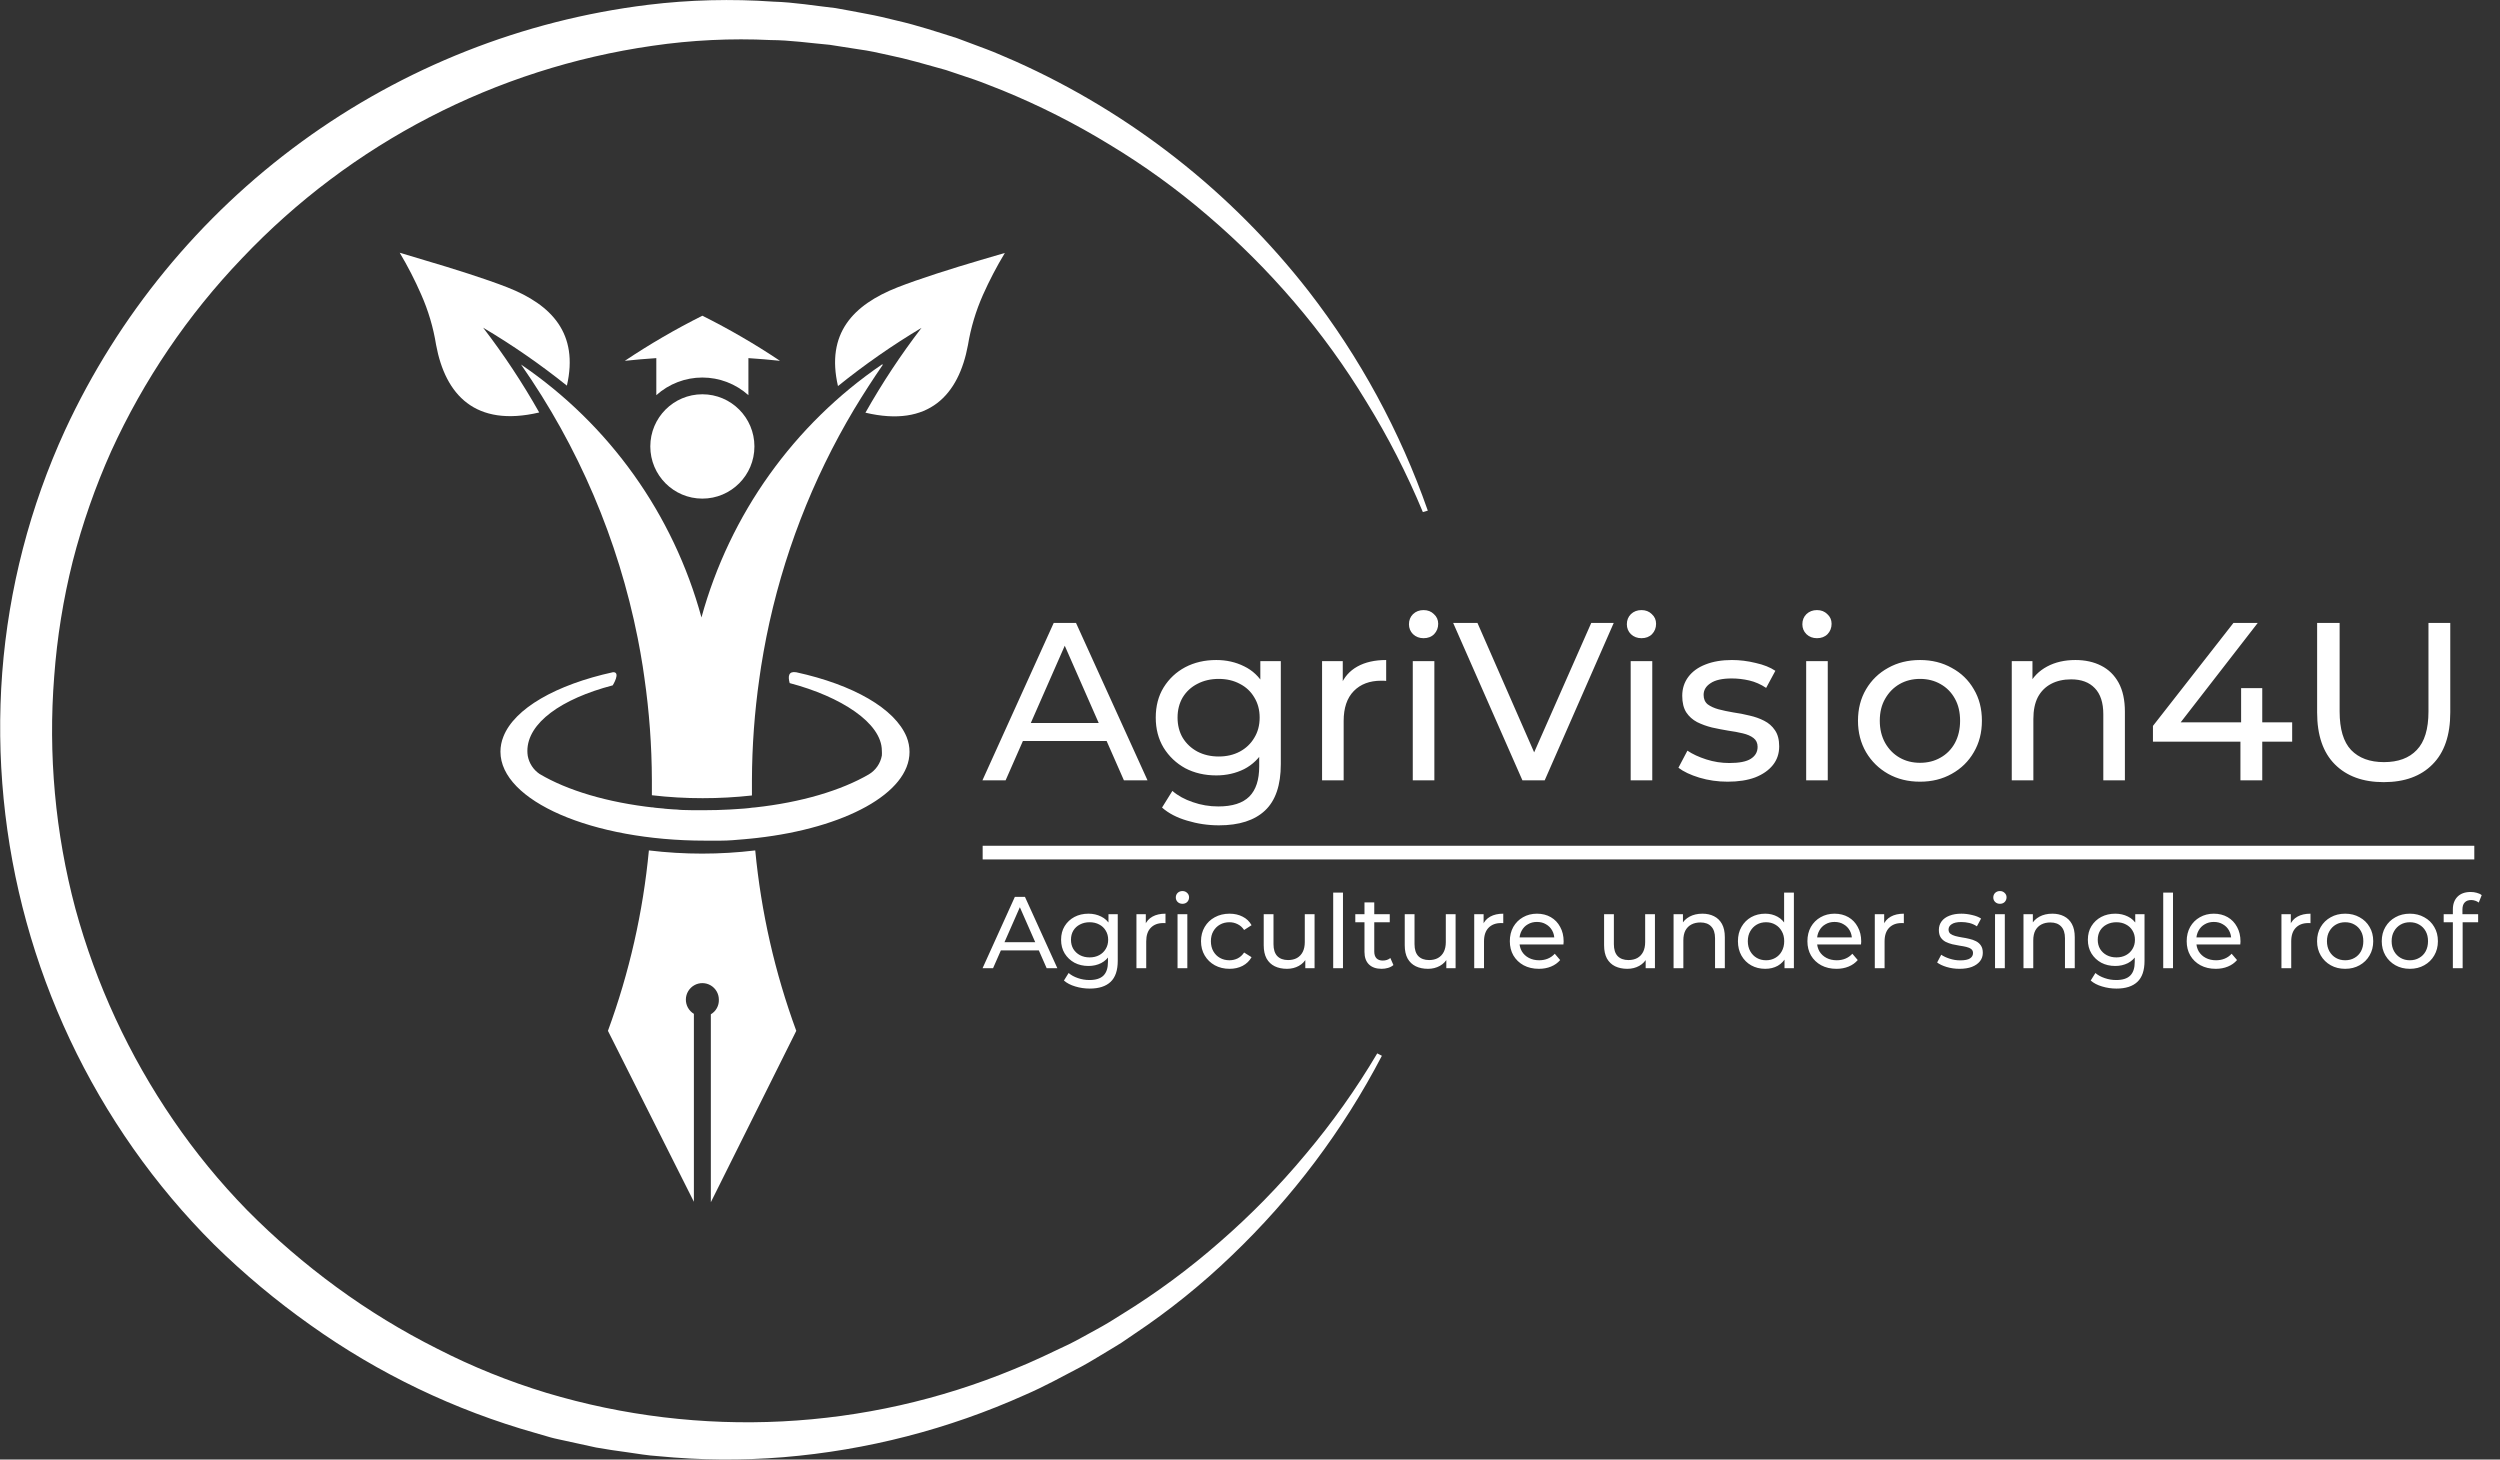
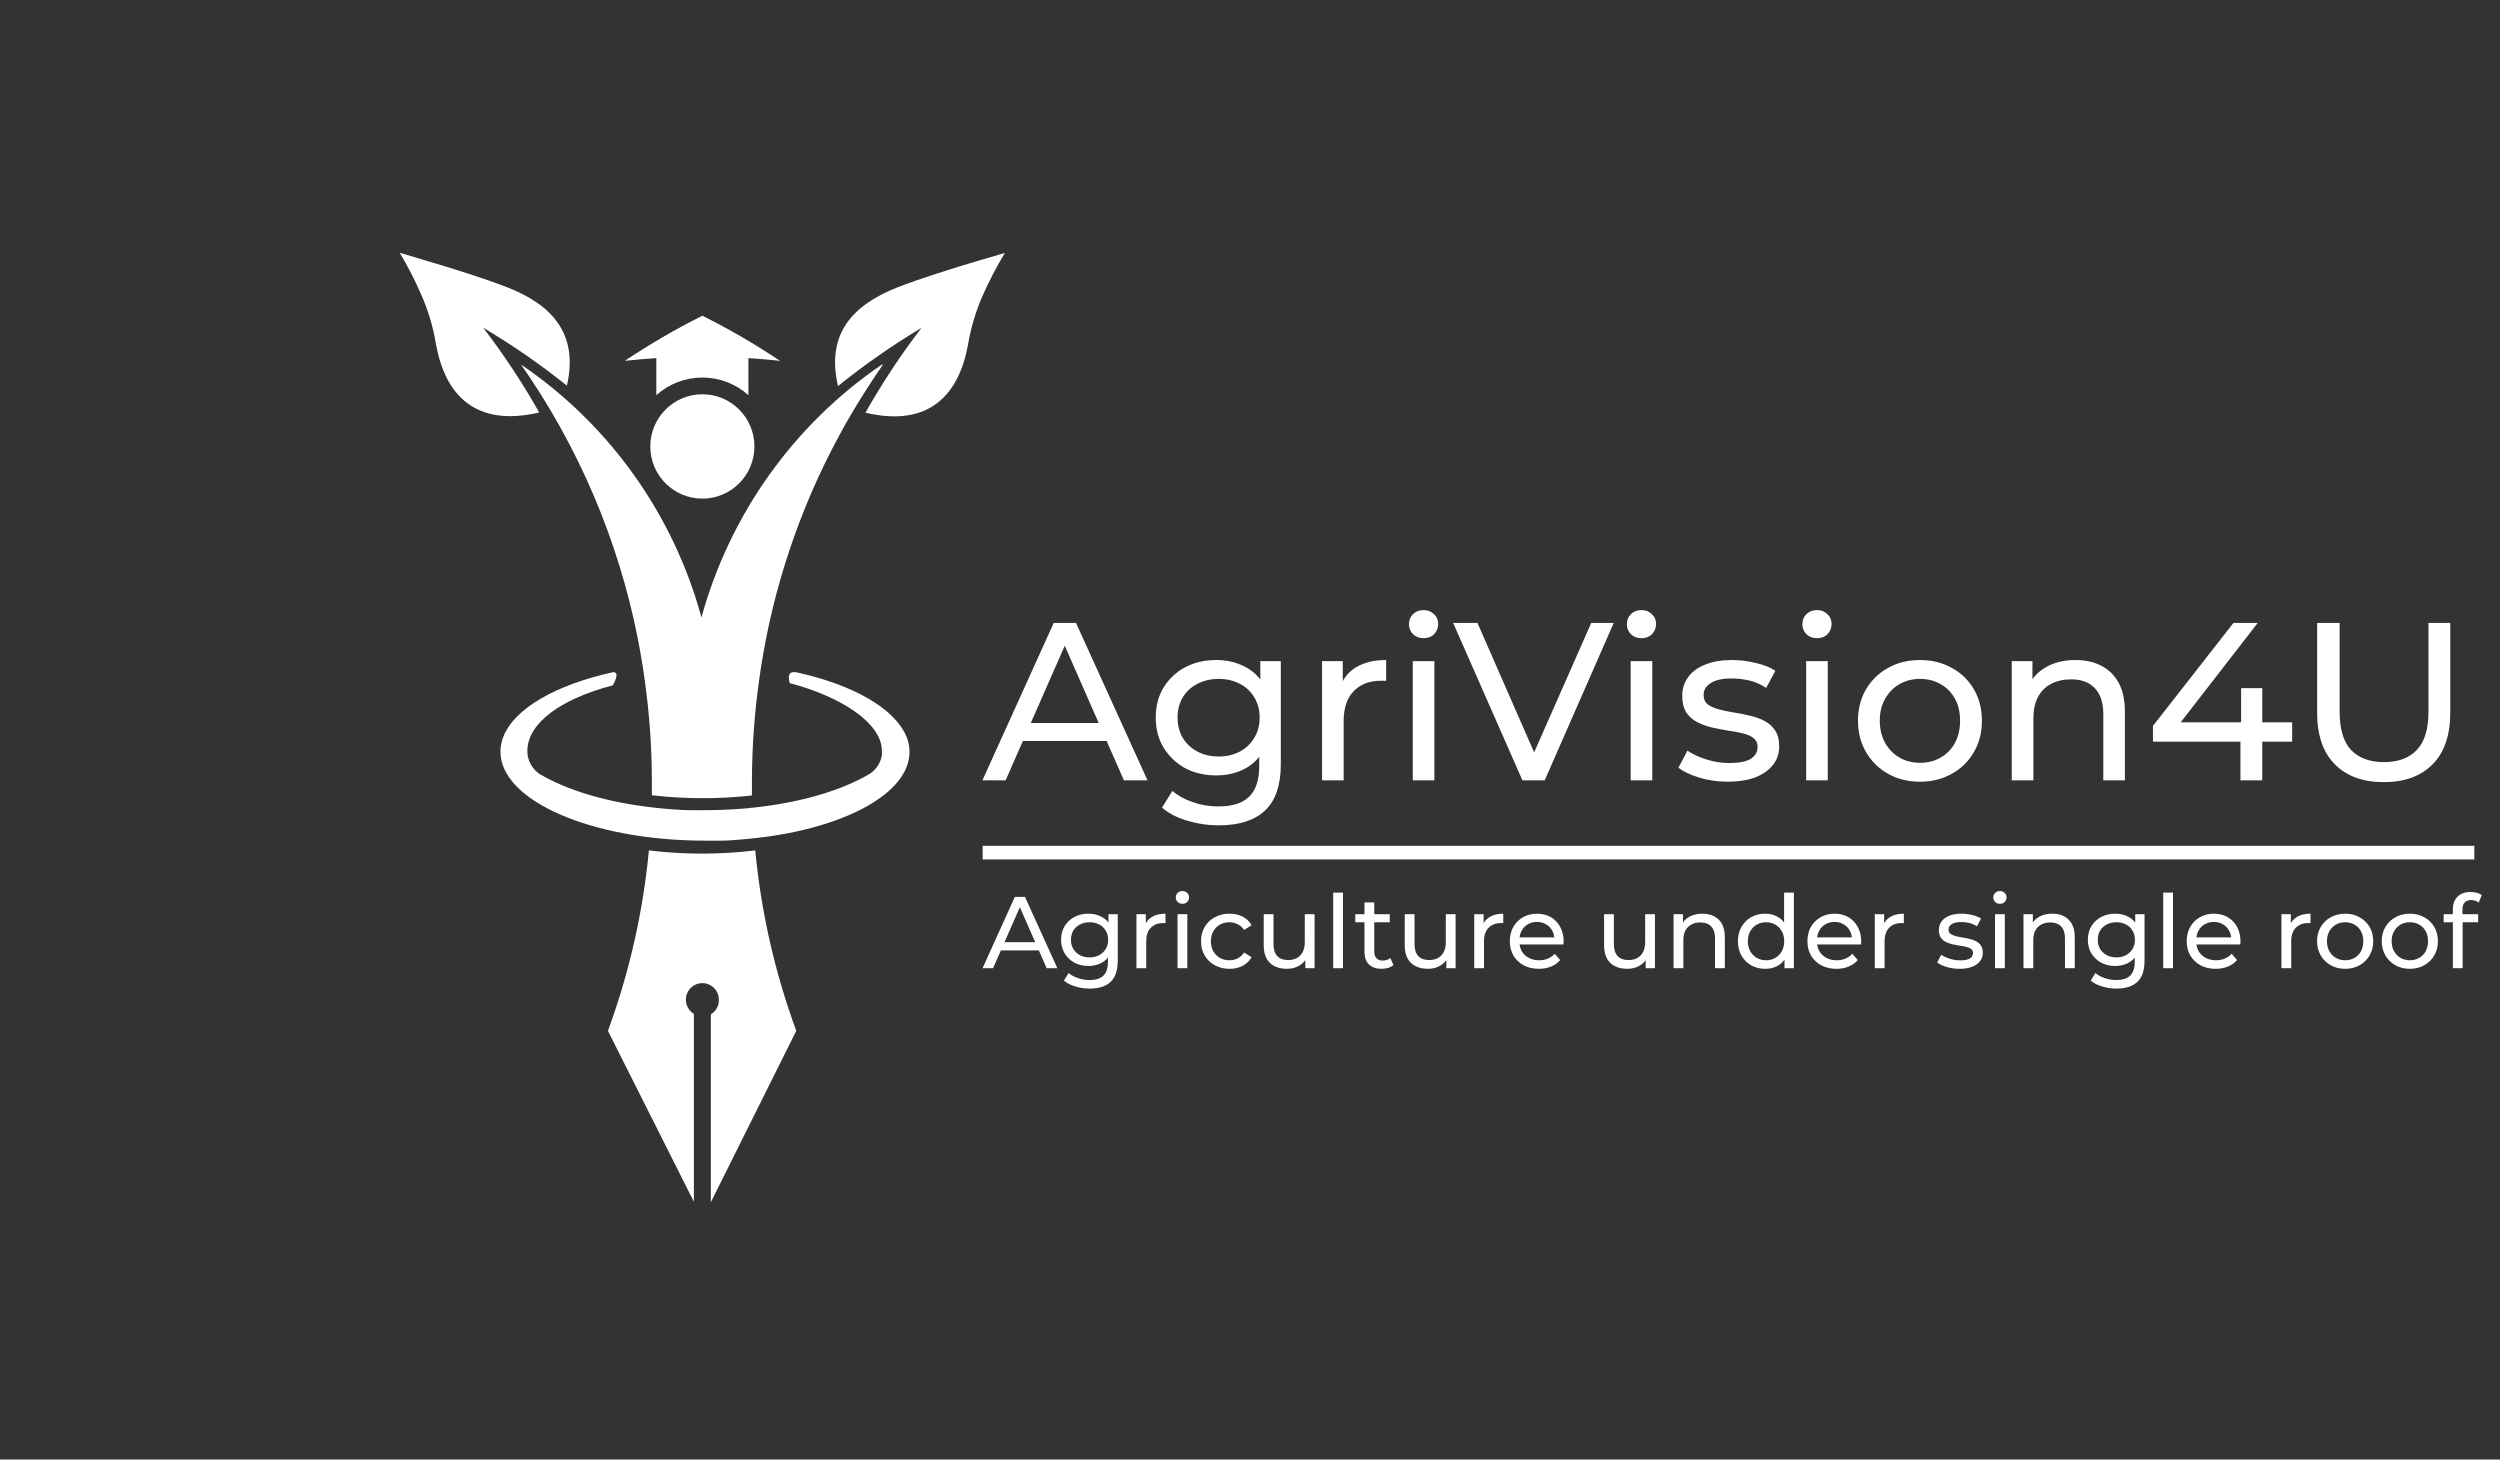
<svg xmlns="http://www.w3.org/2000/svg" width="173" height="101" viewBox="0 0 173 101" fill="none">
  <rect x="0" y="0" width="173" height="101" fill="#333333" stroke="none" />
  <g clip-path="url(#clip0_1225_17)">
    <path d="M67.984 54L72.918 43.105H74.459L79.409 54H77.775L73.37 43.976H73.992L69.588 54H67.984ZM70.086 51.276L70.506 50.031H76.638L77.09 51.276H70.086ZM84.351 57.113C83.594 57.113 82.857 57.004 82.141 56.786C81.436 56.579 80.86 56.278 80.413 55.883L81.129 54.731C81.513 55.064 81.986 55.323 82.546 55.51C83.106 55.707 83.692 55.806 84.305 55.806C85.28 55.806 85.996 55.577 86.453 55.121C86.909 54.664 87.137 53.969 87.137 53.035V51.292L87.293 49.657L87.215 48.008V45.751H88.632V52.879C88.632 54.332 88.268 55.401 87.542 56.086C86.816 56.77 85.752 57.113 84.351 57.113ZM84.165 53.658C83.366 53.658 82.65 53.492 82.017 53.16C81.394 52.817 80.896 52.345 80.522 51.743C80.159 51.141 79.978 50.446 79.978 49.657C79.978 48.858 80.159 48.163 80.522 47.572C80.896 46.97 81.394 46.503 82.017 46.171C82.65 45.839 83.366 45.673 84.165 45.673C84.87 45.673 85.513 45.818 86.095 46.109C86.676 46.389 87.137 46.825 87.48 47.416C87.833 48.008 88.009 48.755 88.009 49.657C88.009 50.55 87.833 51.292 87.48 51.883C87.137 52.475 86.676 52.921 86.095 53.222C85.513 53.512 84.87 53.658 84.165 53.658ZM84.336 52.35C84.886 52.35 85.373 52.236 85.799 52.008C86.224 51.779 86.556 51.463 86.795 51.058C87.044 50.654 87.168 50.187 87.168 49.657C87.168 49.128 87.044 48.661 86.795 48.257C86.556 47.852 86.224 47.541 85.799 47.323C85.373 47.094 84.886 46.98 84.336 46.98C83.786 46.98 83.293 47.094 82.857 47.323C82.432 47.541 82.094 47.852 81.845 48.257C81.607 48.661 81.487 49.128 81.487 49.657C81.487 50.187 81.607 50.654 81.845 51.058C82.094 51.463 82.432 51.779 82.857 52.008C83.293 52.236 83.786 52.35 84.336 52.35ZM91.487 54V45.751H92.919V47.992L92.778 47.432C93.007 46.861 93.391 46.425 93.93 46.124C94.47 45.823 95.134 45.673 95.923 45.673V47.12C95.86 47.11 95.798 47.105 95.736 47.105C95.684 47.105 95.632 47.105 95.58 47.105C94.781 47.105 94.148 47.343 93.681 47.821C93.214 48.298 92.981 48.988 92.981 49.891V54H91.487ZM97.764 54V45.751H99.258V54H97.764ZM98.511 44.163C98.221 44.163 97.977 44.07 97.78 43.883C97.593 43.696 97.5 43.468 97.5 43.198C97.5 42.918 97.593 42.684 97.78 42.498C97.977 42.311 98.221 42.218 98.511 42.218C98.802 42.218 99.04 42.311 99.227 42.498C99.424 42.674 99.523 42.897 99.523 43.167C99.523 43.447 99.43 43.686 99.243 43.883C99.056 44.07 98.812 44.163 98.511 44.163ZM105.352 54L100.558 43.105H102.239L106.644 53.16H105.679L110.115 43.105H111.671L106.893 54H105.352ZM112.843 54V45.751H114.337V54H112.843ZM113.59 44.163C113.299 44.163 113.055 44.07 112.858 43.883C112.671 43.696 112.578 43.468 112.578 43.198C112.578 42.918 112.671 42.684 112.858 42.498C113.055 42.311 113.299 42.218 113.59 42.218C113.88 42.218 114.119 42.311 114.306 42.498C114.503 42.674 114.601 42.897 114.601 43.167C114.601 43.447 114.508 43.686 114.321 43.883C114.134 44.07 113.891 44.163 113.59 44.163ZM119.556 54.093C118.871 54.093 118.217 54 117.594 53.813C116.982 53.626 116.5 53.398 116.147 53.128L116.769 51.946C117.122 52.184 117.558 52.386 118.077 52.553C118.596 52.718 119.125 52.801 119.664 52.801C120.36 52.801 120.858 52.703 121.159 52.506C121.47 52.309 121.626 52.034 121.626 51.681C121.626 51.421 121.532 51.219 121.345 51.074C121.159 50.929 120.91 50.82 120.598 50.747C120.297 50.674 119.96 50.612 119.587 50.56C119.213 50.498 118.84 50.425 118.466 50.342C118.092 50.249 117.75 50.124 117.439 49.969C117.127 49.803 116.878 49.58 116.692 49.3C116.505 49.009 116.411 48.625 116.411 48.148C116.411 47.65 116.552 47.214 116.832 46.84C117.112 46.467 117.506 46.181 118.015 45.984C118.533 45.777 119.146 45.673 119.851 45.673C120.391 45.673 120.936 45.74 121.486 45.875C122.046 46 122.502 46.181 122.855 46.42L122.217 47.603C121.844 47.354 121.454 47.183 121.05 47.089C120.645 46.996 120.24 46.949 119.836 46.949C119.182 46.949 118.694 47.058 118.373 47.276C118.051 47.484 117.89 47.753 117.89 48.085C117.89 48.366 117.983 48.584 118.17 48.739C118.367 48.884 118.616 48.998 118.917 49.082C119.229 49.165 119.571 49.237 119.945 49.3C120.318 49.351 120.692 49.424 121.065 49.517C121.439 49.6 121.776 49.72 122.077 49.875C122.388 50.031 122.637 50.249 122.824 50.529C123.021 50.809 123.12 51.183 123.12 51.65C123.12 52.148 122.975 52.578 122.684 52.942C122.393 53.305 121.984 53.59 121.454 53.798C120.925 53.995 120.292 54.093 119.556 54.093ZM124.987 54V45.751H126.481V54H124.987ZM125.734 44.163C125.444 44.163 125.2 44.07 125.003 43.883C124.816 43.696 124.723 43.468 124.723 43.198C124.723 42.918 124.816 42.684 125.003 42.498C125.2 42.311 125.444 42.218 125.734 42.218C126.025 42.218 126.264 42.311 126.45 42.498C126.647 42.674 126.746 42.897 126.746 43.167C126.746 43.447 126.653 43.686 126.466 43.883C126.279 44.07 126.035 44.163 125.734 44.163ZM132.868 54.093C132.037 54.093 131.301 53.912 130.657 53.549C130.014 53.185 129.506 52.687 129.132 52.054C128.758 51.411 128.572 50.685 128.572 49.875C128.572 49.056 128.758 48.329 129.132 47.696C129.506 47.063 130.014 46.571 130.657 46.218C131.301 45.855 132.037 45.673 132.868 45.673C133.687 45.673 134.419 45.855 135.062 46.218C135.716 46.571 136.224 47.063 136.588 47.696C136.961 48.319 137.148 49.045 137.148 49.875C137.148 50.695 136.961 51.421 136.588 52.054C136.224 52.687 135.716 53.185 135.062 53.549C134.419 53.912 133.687 54.093 132.868 54.093ZM132.868 52.786C133.397 52.786 133.869 52.667 134.284 52.428C134.709 52.189 135.041 51.852 135.28 51.416C135.519 50.97 135.638 50.456 135.638 49.875C135.638 49.284 135.519 48.775 135.28 48.35C135.041 47.914 134.709 47.577 134.284 47.338C133.869 47.1 133.397 46.98 132.868 46.98C132.338 46.98 131.866 47.1 131.451 47.338C131.036 47.577 130.704 47.914 130.455 48.35C130.206 48.775 130.081 49.284 130.081 49.875C130.081 50.456 130.206 50.97 130.455 51.416C130.704 51.852 131.036 52.189 131.451 52.428C131.866 52.667 132.338 52.786 132.868 52.786ZM143.619 45.673C144.294 45.673 144.885 45.803 145.394 46.062C145.912 46.321 146.317 46.716 146.608 47.245C146.898 47.774 147.043 48.443 147.043 49.253V54H145.549V49.424C145.549 48.625 145.352 48.023 144.958 47.618C144.574 47.214 144.029 47.011 143.323 47.011C142.794 47.011 142.332 47.115 141.938 47.323C141.544 47.53 141.238 47.836 141.02 48.241C140.812 48.646 140.709 49.149 140.709 49.751V54H139.214V45.751H140.646V47.977L140.413 47.385C140.683 46.845 141.098 46.425 141.658 46.124C142.218 45.823 142.872 45.673 143.619 45.673ZM148.984 51.323V50.233L154.556 43.105H156.237L150.711 50.233L149.918 49.984H158.618V51.323H148.984ZM155.038 54V51.323L155.085 49.984V47.618H156.548V54H155.038ZM164.952 54.124C163.52 54.124 162.394 53.715 161.575 52.895C160.755 52.075 160.345 50.877 160.345 49.3V43.105H161.902V49.237C161.902 50.451 162.166 51.338 162.695 51.899C163.235 52.459 163.992 52.739 164.968 52.739C165.954 52.739 166.711 52.459 167.24 51.899C167.78 51.338 168.05 50.451 168.05 49.237V43.105H169.559V49.3C169.559 50.877 169.15 52.075 168.33 52.895C167.52 53.715 166.395 54.124 164.952 54.124Z" fill="white" />
    <path d="M48.603 34.504C50.593 34.504 52.206 32.888 52.206 30.894C52.206 28.9 50.593 27.284 48.603 27.284C46.614 27.284 45.001 28.9 45.001 30.894C45.001 32.888 46.614 34.504 48.603 34.504Z" fill="white" />
    <path d="M55.102 46.521C54.583 46.437 54.51 46.76 54.645 47.27C58.195 48.206 61.024 50.032 61.024 51.951C61.032 52.062 61.032 52.173 61.024 52.284V52.284C60.976 52.553 60.871 52.808 60.716 53.032C60.561 53.257 60.36 53.445 60.126 53.585C58.211 54.698 55.455 55.525 52.252 55.874C52.112 55.874 51.972 55.905 51.832 55.92L51.505 55.952L50.903 55.993L50.482 56.019C49.922 56.05 49.351 56.066 48.769 56.066C48.484 56.066 48.204 56.066 47.923 56.066C47.02 56.066 46.133 55.983 45.276 55.889C42.043 55.535 39.255 54.698 37.34 53.559C37.127 53.415 36.945 53.23 36.804 53.015C36.663 52.8 36.567 52.558 36.52 52.305V52.305C36.504 52.193 36.495 52.08 36.494 51.967C36.494 50.027 38.845 48.357 42.401 47.426C42.401 47.426 42.977 46.5 42.427 46.515C38.482 47.379 35.596 49.023 34.833 50.979C34.7 51.309 34.631 51.662 34.631 52.019C34.631 55.416 40.968 58.173 48.785 58.173H49.517H49.875C50.425 58.173 50.975 58.121 51.51 58.074L51.951 58.032L52.387 57.986C58.46 57.294 62.939 54.89 62.939 52.035C62.939 51.678 62.87 51.325 62.737 50.994C61.927 49.028 59.041 47.384 55.102 46.521Z" fill="white" />
-     <path d="M45.115 55.894C45.987 55.993 46.87 56.061 47.763 56.082C46.854 56.082 45.972 55.998 45.115 55.905V55.894Z" fill="white" />
    <path d="M49.745 69.18C49.746 68.98 49.694 68.783 49.595 68.609C49.496 68.435 49.353 68.29 49.181 68.189C49.008 68.087 48.812 68.033 48.613 68.032C48.413 68.03 48.216 68.081 48.042 68.18C47.868 68.278 47.723 68.421 47.621 68.593C47.519 68.765 47.464 68.961 47.462 69.162C47.459 69.362 47.509 69.559 47.606 69.734C47.704 69.909 47.845 70.055 48.017 70.158V83.163L42.069 71.334C43.546 67.312 44.499 63.116 44.903 58.849C47.347 59.144 49.818 59.144 52.263 58.849C52.669 63.116 53.624 67.312 55.102 71.334L49.19 83.194V70.189C49.365 70.087 49.509 69.939 49.606 69.761C49.704 69.584 49.752 69.383 49.745 69.18Z" fill="white" />
    <path d="M61.097 25.234C60.405 26.24 59.74 27.27 59.104 28.324C56.197 33.194 54.143 38.527 53.031 44.091V44.091C52.896 44.767 52.777 45.444 52.668 46.125C52.631 46.391 52.59 46.645 52.553 46.911C52.215 49.261 52.041 51.632 52.034 54.006C52.034 54.349 52.034 54.693 52.034 55.047C50.902 55.172 49.764 55.235 48.624 55.234C47.45 55.235 46.277 55.167 45.11 55.031C45.11 54.693 45.11 54.355 45.11 53.99C45.103 51.616 44.93 49.245 44.591 46.895C44.56 46.635 44.519 46.375 44.477 46.11C44.373 45.454 44.259 44.804 44.129 44.154C42.778 37.35 40.028 30.903 36.053 25.224C42.166 29.378 46.596 35.587 48.541 42.728C50.502 35.592 54.93 29.386 61.035 25.219L61.097 25.234Z" fill="white" />
    <path d="M57.988 26.717C57.147 23.076 59.026 21.099 62.114 19.882C63.588 19.304 65.867 18.581 67.865 17.993L69.537 17.504C68.972 18.44 68.466 19.409 68.021 20.407C67.529 21.515 67.18 22.681 66.983 23.877C66.344 27.326 64.284 29.599 59.888 28.558C61.043 26.512 62.34 24.549 63.77 22.686V22.686C61.751 23.893 59.819 25.24 57.988 26.717V26.717Z" fill="white" />
    <path d="M39.229 26.686C40.055 23.086 38.191 21.094 35.103 19.882C33.639 19.309 31.392 18.597 29.393 18.009L27.66 17.489C28.213 18.416 28.707 19.376 29.139 20.365C29.635 21.48 29.984 22.656 30.177 23.861C30.816 27.32 32.887 29.583 37.314 28.543C36.16 26.498 34.862 24.537 33.432 22.675C35.455 23.875 37.392 25.215 39.229 26.686V26.686Z" fill="white" />
    <path d="M53.976 24.969C53.254 24.891 52.528 24.829 51.79 24.782V27.346C50.914 26.56 49.78 26.125 48.603 26.125C47.427 26.125 46.292 26.56 45.417 27.346V24.782C44.686 24.83 43.96 24.893 43.237 24.969C44.959 23.818 46.752 22.775 48.603 21.848C50.458 22.774 52.252 23.817 53.976 24.969V24.969Z" fill="white" />
    <path d="M68 59H171.222" stroke="white" stroke-width="0.946" />
    <path d="M67.993 67L70.228 62.063H70.927L73.169 67H72.429L70.433 62.458H70.715L68.719 67H67.993ZM68.945 65.766L69.135 65.202H71.914L72.118 65.766H68.945ZM75.409 68.41C75.066 68.41 74.732 68.361 74.407 68.262C74.088 68.168 73.827 68.032 73.624 67.853L73.949 67.332C74.123 67.482 74.337 67.599 74.591 67.684C74.844 67.773 75.11 67.818 75.388 67.818C75.829 67.818 76.154 67.715 76.361 67.508C76.568 67.301 76.671 66.986 76.671 66.563V65.773L76.742 65.032L76.706 64.285V63.262H77.348V66.492C77.348 67.15 77.183 67.635 76.854 67.945C76.525 68.255 76.043 68.41 75.409 68.41ZM75.324 66.845C74.962 66.845 74.638 66.77 74.351 66.619C74.069 66.464 73.843 66.25 73.674 65.977C73.509 65.705 73.427 65.39 73.427 65.032C73.427 64.67 73.509 64.355 73.674 64.087C73.843 63.815 74.069 63.603 74.351 63.453C74.638 63.302 74.962 63.227 75.324 63.227C75.644 63.227 75.935 63.293 76.198 63.425C76.462 63.551 76.671 63.749 76.826 64.017C76.986 64.285 77.066 64.623 77.066 65.032C77.066 65.437 76.986 65.773 76.826 66.041C76.671 66.309 76.462 66.511 76.198 66.647C75.935 66.779 75.644 66.845 75.324 66.845ZM75.402 66.252C75.651 66.252 75.872 66.201 76.065 66.097C76.257 65.994 76.408 65.85 76.516 65.667C76.629 65.484 76.685 65.272 76.685 65.032C76.685 64.793 76.629 64.581 76.516 64.398C76.408 64.214 76.257 64.073 76.065 63.975C75.872 63.871 75.651 63.819 75.402 63.819C75.153 63.819 74.929 63.871 74.732 63.975C74.539 64.073 74.386 64.214 74.273 64.398C74.165 64.581 74.111 64.793 74.111 65.032C74.111 65.272 74.165 65.484 74.273 65.667C74.386 65.85 74.539 65.994 74.732 66.097C74.929 66.201 75.153 66.252 75.402 66.252ZM78.642 67V63.262H79.29V64.278L79.227 64.024C79.33 63.765 79.504 63.568 79.749 63.431C79.993 63.295 80.294 63.227 80.652 63.227V63.883C80.623 63.878 80.595 63.876 80.567 63.876C80.543 63.876 80.52 63.876 80.496 63.876C80.134 63.876 79.848 63.984 79.636 64.2C79.424 64.416 79.319 64.729 79.319 65.138V67H78.642ZM81.486 67V63.262H82.163V67H81.486ZM81.825 62.543C81.693 62.543 81.582 62.501 81.493 62.416C81.408 62.331 81.366 62.228 81.366 62.106C81.366 61.979 81.408 61.873 81.493 61.788C81.582 61.704 81.693 61.661 81.825 61.661C81.956 61.661 82.064 61.704 82.149 61.788C82.238 61.868 82.283 61.969 82.283 62.092C82.283 62.219 82.241 62.327 82.156 62.416C82.071 62.501 81.961 62.543 81.825 62.543ZM85.085 67.042C84.704 67.042 84.363 66.96 84.062 66.796C83.766 66.631 83.533 66.405 83.364 66.118C83.195 65.832 83.11 65.503 83.11 65.131C83.11 64.76 83.195 64.431 83.364 64.144C83.533 63.857 83.766 63.634 84.062 63.474C84.363 63.309 84.704 63.227 85.085 63.227C85.423 63.227 85.724 63.295 85.987 63.431C86.255 63.563 86.462 63.761 86.608 64.024L86.093 64.355C85.971 64.172 85.82 64.038 85.642 63.953C85.468 63.864 85.28 63.819 85.078 63.819C84.833 63.819 84.615 63.873 84.422 63.982C84.229 64.09 84.076 64.243 83.963 64.44C83.851 64.633 83.794 64.863 83.794 65.131C83.794 65.399 83.851 65.632 83.963 65.829C84.076 66.027 84.229 66.18 84.422 66.288C84.615 66.396 84.833 66.45 85.078 66.45C85.28 66.45 85.468 66.408 85.642 66.323C85.82 66.234 85.971 66.097 86.093 65.914L86.608 66.238C86.462 66.497 86.255 66.697 85.987 66.838C85.724 66.974 85.423 67.042 85.085 67.042ZM89.057 67.042C88.737 67.042 88.455 66.984 88.211 66.866C87.971 66.749 87.783 66.57 87.647 66.33C87.515 66.086 87.449 65.78 87.449 65.413V63.262H88.126V65.336C88.126 65.702 88.213 65.977 88.387 66.161C88.566 66.344 88.815 66.436 89.135 66.436C89.37 66.436 89.574 66.389 89.748 66.295C89.922 66.196 90.056 66.055 90.15 65.872C90.244 65.684 90.291 65.458 90.291 65.195V63.262H90.968V67H90.327V65.992L90.432 66.26C90.31 66.509 90.127 66.701 89.882 66.838C89.638 66.974 89.363 67.042 89.057 67.042ZM92.257 67V61.767H92.934V67H92.257ZM95.607 67.042C95.231 67.042 94.939 66.941 94.732 66.739C94.525 66.537 94.422 66.248 94.422 65.872V62.444H95.099V65.843C95.099 66.046 95.148 66.201 95.247 66.309C95.351 66.417 95.496 66.471 95.684 66.471C95.896 66.471 96.072 66.412 96.213 66.295L96.425 66.781C96.322 66.871 96.197 66.936 96.051 66.979C95.91 67.021 95.762 67.042 95.607 67.042ZM93.787 63.819V63.262H96.171V63.819H93.787ZM98.816 67.042C98.496 67.042 98.214 66.984 97.97 66.866C97.73 66.749 97.542 66.57 97.406 66.33C97.274 66.086 97.208 65.78 97.208 65.413V63.262H97.885V65.336C97.885 65.702 97.972 65.977 98.146 66.161C98.325 66.344 98.574 66.436 98.894 66.436C99.129 66.436 99.333 66.389 99.507 66.295C99.681 66.196 99.815 66.055 99.909 65.872C100.003 65.684 100.05 65.458 100.05 65.195V63.262H100.727V67H100.085V65.992L100.191 66.26C100.069 66.509 99.886 66.701 99.641 66.838C99.397 66.974 99.122 67.042 98.816 67.042ZM102.016 67V63.262H102.665V64.278L102.601 64.024C102.705 63.765 102.879 63.568 103.123 63.431C103.368 63.295 103.669 63.227 104.026 63.227V63.883C103.998 63.878 103.97 63.876 103.941 63.876C103.918 63.876 103.894 63.876 103.871 63.876C103.509 63.876 103.222 63.984 103.01 64.2C102.799 64.416 102.693 64.729 102.693 65.138V67H102.016ZM106.49 67.042C106.091 67.042 105.738 66.96 105.432 66.796C105.132 66.631 104.897 66.405 104.727 66.118C104.563 65.832 104.48 65.503 104.48 65.131C104.48 64.76 104.56 64.431 104.72 64.144C104.885 63.857 105.108 63.634 105.39 63.474C105.677 63.309 105.999 63.227 106.356 63.227C106.718 63.227 107.038 63.307 107.315 63.467C107.593 63.627 107.809 63.852 107.964 64.144C108.124 64.431 108.204 64.767 108.204 65.152C108.204 65.18 108.202 65.213 108.197 65.251C108.197 65.289 108.195 65.324 108.19 65.357H105.009V64.87H107.837L107.562 65.04C107.567 64.8 107.518 64.586 107.414 64.398C107.311 64.21 107.167 64.064 106.984 63.961C106.805 63.852 106.596 63.798 106.356 63.798C106.121 63.798 105.912 63.852 105.729 63.961C105.545 64.064 105.402 64.212 105.298 64.405C105.195 64.593 105.143 64.809 105.143 65.054V65.166C105.143 65.416 105.2 65.639 105.313 65.836C105.43 66.029 105.592 66.18 105.799 66.288C106.006 66.396 106.243 66.45 106.511 66.45C106.732 66.45 106.932 66.412 107.111 66.337C107.294 66.262 107.454 66.149 107.59 65.999L107.964 66.436C107.795 66.633 107.583 66.784 107.33 66.887C107.08 66.991 106.801 67.042 106.49 67.042ZM112.611 67.042C112.291 67.042 112.009 66.984 111.764 66.866C111.525 66.749 111.337 66.57 111.2 66.33C111.069 66.086 111.003 65.78 111.003 65.413V63.262H111.68V65.336C111.68 65.702 111.767 65.977 111.941 66.161C112.119 66.344 112.369 66.436 112.688 66.436C112.923 66.436 113.128 66.389 113.302 66.295C113.476 66.196 113.61 66.055 113.704 65.872C113.798 65.684 113.845 65.458 113.845 65.195V63.262H114.522V67H113.88V65.992L113.986 66.26C113.864 66.509 113.68 66.701 113.436 66.838C113.191 66.974 112.916 67.042 112.611 67.042ZM117.807 63.227C118.112 63.227 118.38 63.286 118.61 63.403C118.846 63.521 119.029 63.7 119.161 63.939C119.292 64.179 119.358 64.482 119.358 64.849V67H118.681V64.927C118.681 64.565 118.592 64.292 118.413 64.109C118.239 63.925 117.992 63.834 117.673 63.834C117.433 63.834 117.224 63.88 117.045 63.975C116.866 64.069 116.728 64.207 116.629 64.391C116.535 64.574 116.488 64.802 116.488 65.075V67H115.811V63.262H116.46V64.271L116.354 64.003C116.476 63.758 116.664 63.568 116.918 63.431C117.172 63.295 117.468 63.227 117.807 63.227ZM122.155 67.042C121.793 67.042 121.469 66.962 121.182 66.802C120.9 66.643 120.677 66.419 120.512 66.133C120.348 65.846 120.265 65.512 120.265 65.131C120.265 64.75 120.348 64.419 120.512 64.137C120.677 63.85 120.9 63.627 121.182 63.467C121.469 63.307 121.793 63.227 122.155 63.227C122.47 63.227 122.755 63.298 123.009 63.439C123.263 63.58 123.465 63.791 123.615 64.073C123.77 64.355 123.848 64.708 123.848 65.131C123.848 65.554 123.773 65.907 123.622 66.189C123.477 66.471 123.277 66.685 123.023 66.831C122.769 66.972 122.48 67.042 122.155 67.042ZM122.212 66.45C122.447 66.45 122.658 66.396 122.847 66.288C123.039 66.18 123.19 66.027 123.298 65.829C123.411 65.627 123.467 65.394 123.467 65.131C123.467 64.863 123.411 64.633 123.298 64.44C123.19 64.243 123.039 64.09 122.847 63.982C122.658 63.873 122.447 63.819 122.212 63.819C121.972 63.819 121.758 63.873 121.57 63.982C121.382 64.09 121.232 64.243 121.119 64.44C121.006 64.633 120.949 64.863 120.949 65.131C120.949 65.394 121.006 65.627 121.119 65.829C121.232 66.027 121.382 66.18 121.57 66.288C121.758 66.396 121.972 66.45 122.212 66.45ZM123.488 67V65.992L123.531 65.124L123.46 64.257V61.767H124.137V67H123.488ZM127.082 67.042C126.683 67.042 126.33 66.96 126.025 66.796C125.724 66.631 125.489 66.405 125.319 66.118C125.155 65.832 125.073 65.503 125.073 65.131C125.073 64.76 125.152 64.431 125.312 64.144C125.477 63.857 125.7 63.634 125.982 63.474C126.269 63.309 126.591 63.227 126.948 63.227C127.31 63.227 127.63 63.307 127.908 63.467C128.185 63.627 128.401 63.852 128.556 64.144C128.716 64.431 128.796 64.767 128.796 65.152C128.796 65.18 128.794 65.213 128.789 65.251C128.789 65.289 128.787 65.324 128.782 65.357H125.601V64.87H128.429L128.154 65.04C128.159 64.8 128.11 64.586 128.006 64.398C127.903 64.21 127.759 64.064 127.576 63.961C127.397 63.852 127.188 63.798 126.948 63.798C126.713 63.798 126.504 63.852 126.321 63.961C126.137 64.064 125.994 64.212 125.891 64.405C125.787 64.593 125.735 64.809 125.735 65.054V65.166C125.735 65.416 125.792 65.639 125.905 65.836C126.022 66.029 126.184 66.18 126.391 66.288C126.598 66.396 126.836 66.45 127.104 66.45C127.325 66.45 127.524 66.412 127.703 66.337C127.886 66.262 128.046 66.149 128.183 65.999L128.556 66.436C128.387 66.633 128.176 66.784 127.922 66.887C127.672 66.991 127.393 67.042 127.082 67.042ZM129.736 67V63.262H130.385V64.278L130.322 64.024C130.425 63.765 130.599 63.568 130.843 63.431C131.088 63.295 131.389 63.227 131.746 63.227V63.883C131.718 63.878 131.69 63.876 131.661 63.876C131.638 63.876 131.614 63.876 131.591 63.876C131.229 63.876 130.942 63.984 130.731 64.2C130.519 64.416 130.413 64.729 130.413 65.138V67H129.736ZM135.595 67.042C135.284 67.042 134.988 67 134.706 66.915C134.429 66.831 134.21 66.727 134.05 66.605L134.332 66.069C134.492 66.177 134.69 66.269 134.925 66.344C135.16 66.419 135.399 66.457 135.644 66.457C135.959 66.457 136.185 66.412 136.321 66.323C136.462 66.234 136.533 66.109 136.533 65.949C136.533 65.832 136.49 65.74 136.406 65.674C136.321 65.608 136.208 65.559 136.067 65.526C135.931 65.493 135.778 65.465 135.609 65.441C135.439 65.413 135.27 65.38 135.101 65.343C134.932 65.3 134.777 65.244 134.635 65.174C134.494 65.098 134.382 64.997 134.297 64.87C134.212 64.739 134.17 64.565 134.17 64.348C134.17 64.123 134.234 63.925 134.36 63.756C134.487 63.587 134.666 63.457 134.896 63.368C135.132 63.274 135.409 63.227 135.729 63.227C135.973 63.227 136.22 63.258 136.469 63.319C136.723 63.375 136.93 63.457 137.09 63.566L136.801 64.102C136.631 63.989 136.455 63.911 136.272 63.869C136.088 63.827 135.905 63.805 135.722 63.805C135.425 63.805 135.204 63.855 135.059 63.953C134.913 64.047 134.84 64.17 134.84 64.32C134.84 64.447 134.882 64.546 134.967 64.616C135.056 64.682 135.169 64.734 135.305 64.772C135.447 64.809 135.602 64.842 135.771 64.87C135.94 64.894 136.109 64.927 136.279 64.969C136.448 65.007 136.601 65.061 136.737 65.131C136.878 65.202 136.991 65.3 137.076 65.427C137.165 65.554 137.21 65.724 137.21 65.935C137.21 66.161 137.144 66.356 137.012 66.52C136.88 66.685 136.695 66.814 136.455 66.908C136.215 66.998 135.928 67.042 135.595 67.042ZM138.056 67V63.262H138.733V67H138.056ZM138.394 62.543C138.263 62.543 138.152 62.501 138.063 62.416C137.978 62.331 137.936 62.228 137.936 62.106C137.936 61.979 137.978 61.873 138.063 61.788C138.152 61.704 138.263 61.661 138.394 61.661C138.526 61.661 138.634 61.704 138.719 61.788C138.808 61.868 138.853 61.969 138.853 62.092C138.853 62.219 138.81 62.327 138.726 62.416C138.641 62.501 138.531 62.543 138.394 62.543ZM142.021 63.227C142.327 63.227 142.595 63.286 142.825 63.403C143.06 63.521 143.244 63.7 143.375 63.939C143.507 64.179 143.573 64.482 143.573 64.849V67H142.896V64.927C142.896 64.565 142.806 64.292 142.628 64.109C142.454 63.925 142.207 63.834 141.887 63.834C141.647 63.834 141.438 63.88 141.26 63.975C141.081 64.069 140.942 64.207 140.843 64.391C140.749 64.574 140.702 64.802 140.702 65.075V67H140.025V63.262H140.674V64.271L140.568 64.003C140.691 63.758 140.879 63.568 141.133 63.431C141.386 63.295 141.683 63.227 142.021 63.227ZM146.462 68.41C146.119 68.41 145.785 68.361 145.46 68.262C145.141 68.168 144.88 68.032 144.677 67.853L145.002 67.332C145.176 67.482 145.39 67.599 145.644 67.684C145.898 67.773 146.163 67.818 146.441 67.818C146.883 67.818 147.207 67.715 147.414 67.508C147.621 67.301 147.724 66.986 147.724 66.563V65.773L147.795 65.032L147.759 64.285V63.262H148.401V66.492C148.401 67.15 148.237 67.635 147.907 67.945C147.578 68.255 147.096 68.41 146.462 68.41ZM146.377 66.845C146.015 66.845 145.691 66.77 145.404 66.619C145.122 66.464 144.896 66.25 144.727 65.977C144.562 65.705 144.48 65.39 144.48 65.032C144.48 64.67 144.562 64.355 144.727 64.087C144.896 63.815 145.122 63.603 145.404 63.453C145.691 63.302 146.015 63.227 146.377 63.227C146.697 63.227 146.988 63.293 147.252 63.425C147.515 63.551 147.724 63.749 147.879 64.017C148.039 64.285 148.119 64.623 148.119 65.032C148.119 65.437 148.039 65.773 147.879 66.041C147.724 66.309 147.515 66.511 147.252 66.647C146.988 66.779 146.697 66.845 146.377 66.845ZM146.455 66.252C146.704 66.252 146.925 66.201 147.118 66.097C147.31 65.994 147.461 65.85 147.569 65.667C147.682 65.484 147.738 65.272 147.738 65.032C147.738 64.793 147.682 64.581 147.569 64.398C147.461 64.214 147.31 64.073 147.118 63.975C146.925 63.871 146.704 63.819 146.455 63.819C146.205 63.819 145.982 63.871 145.785 63.975C145.592 64.073 145.439 64.214 145.326 64.398C145.218 64.581 145.164 64.793 145.164 65.032C145.164 65.272 145.218 65.484 145.326 65.667C145.439 65.85 145.592 65.994 145.785 66.097C145.982 66.201 146.205 66.252 146.455 66.252ZM149.695 67V61.767H150.372V67H149.695ZM153.329 67.042C152.929 67.042 152.576 66.96 152.271 66.796C151.97 66.631 151.735 66.405 151.566 66.118C151.401 65.832 151.319 65.503 151.319 65.131C151.319 64.76 151.399 64.431 151.559 64.144C151.723 63.857 151.946 63.634 152.229 63.474C152.515 63.309 152.837 63.227 153.195 63.227C153.557 63.227 153.876 63.307 154.154 63.467C154.431 63.627 154.647 63.852 154.803 64.144C154.962 64.431 155.042 64.767 155.042 65.152C155.042 65.18 155.04 65.213 155.035 65.251C155.035 65.289 155.033 65.324 155.028 65.357H151.848V64.87H154.676L154.401 65.04C154.405 64.8 154.356 64.586 154.253 64.398C154.149 64.21 154.006 64.064 153.822 63.961C153.644 63.852 153.434 63.798 153.195 63.798C152.96 63.798 152.75 63.852 152.567 63.961C152.384 64.064 152.24 64.212 152.137 64.405C152.033 64.593 151.982 64.809 151.982 65.054V65.166C151.982 65.416 152.038 65.639 152.151 65.836C152.269 66.029 152.431 66.18 152.638 66.288C152.844 66.396 153.082 66.45 153.35 66.45C153.571 66.45 153.771 66.412 153.949 66.337C154.133 66.262 154.293 66.149 154.429 65.999L154.803 66.436C154.633 66.633 154.422 66.784 154.168 66.887C153.919 66.991 153.639 67.042 153.329 67.042ZM157.876 67V63.262H158.525V64.278L158.462 64.024C158.565 63.765 158.739 63.568 158.984 63.431C159.228 63.295 159.529 63.227 159.886 63.227V63.883C159.858 63.878 159.83 63.876 159.802 63.876C159.778 63.876 159.755 63.876 159.731 63.876C159.369 63.876 159.082 63.984 158.871 64.2C158.659 64.416 158.553 64.729 158.553 65.138V67H157.876ZM162.287 67.042C161.911 67.042 161.577 66.96 161.286 66.796C160.994 66.631 160.764 66.405 160.595 66.118C160.425 65.827 160.341 65.498 160.341 65.131C160.341 64.76 160.425 64.431 160.595 64.144C160.764 63.857 160.994 63.634 161.286 63.474C161.577 63.309 161.911 63.227 162.287 63.227C162.659 63.227 162.99 63.309 163.282 63.474C163.578 63.634 163.808 63.857 163.973 64.144C164.142 64.426 164.227 64.755 164.227 65.131C164.227 65.503 164.142 65.832 163.973 66.118C163.808 66.405 163.578 66.631 163.282 66.796C162.99 66.96 162.659 67.042 162.287 67.042ZM162.287 66.45C162.527 66.45 162.741 66.396 162.929 66.288C163.122 66.18 163.272 66.027 163.38 65.829C163.488 65.627 163.542 65.394 163.542 65.131C163.542 64.863 163.488 64.633 163.38 64.44C163.272 64.243 163.122 64.09 162.929 63.982C162.741 63.873 162.527 63.819 162.287 63.819C162.047 63.819 161.833 63.873 161.645 63.982C161.457 64.09 161.307 64.243 161.194 64.44C161.081 64.633 161.025 64.863 161.025 65.131C161.025 65.394 161.081 65.627 161.194 65.829C161.307 66.027 161.457 66.18 161.645 66.288C161.833 66.396 162.047 66.45 162.287 66.45ZM166.764 67.042C166.388 67.042 166.054 66.96 165.762 66.796C165.471 66.631 165.24 66.405 165.071 66.118C164.902 65.827 164.817 65.498 164.817 65.131C164.817 64.76 164.902 64.431 165.071 64.144C165.24 63.857 165.471 63.634 165.762 63.474C166.054 63.309 166.388 63.227 166.764 63.227C167.135 63.227 167.467 63.309 167.758 63.474C168.054 63.634 168.285 63.857 168.449 64.144C168.618 64.426 168.703 64.755 168.703 65.131C168.703 65.503 168.618 65.832 168.449 66.118C168.285 66.405 168.054 66.631 167.758 66.796C167.467 66.96 167.135 67.042 166.764 67.042ZM166.764 66.45C167.004 66.45 167.217 66.396 167.405 66.288C167.598 66.18 167.749 66.027 167.857 65.829C167.965 65.627 168.019 65.394 168.019 65.131C168.019 64.863 167.965 64.633 167.857 64.44C167.749 64.243 167.598 64.09 167.405 63.982C167.217 63.873 167.004 63.819 166.764 63.819C166.524 63.819 166.31 63.873 166.122 63.982C165.934 64.09 165.783 64.243 165.671 64.44C165.558 64.633 165.501 64.863 165.501 65.131C165.501 65.394 165.558 65.627 165.671 65.829C165.783 66.027 165.934 66.18 166.122 66.288C166.31 66.396 166.524 66.45 166.764 66.45ZM169.738 67V62.931C169.738 62.564 169.844 62.273 170.055 62.056C170.272 61.835 170.577 61.725 170.972 61.725C171.118 61.725 171.257 61.744 171.388 61.781C171.525 61.814 171.64 61.868 171.734 61.944L171.529 62.458C171.459 62.402 171.379 62.36 171.29 62.331C171.2 62.298 171.106 62.282 171.008 62.282C170.81 62.282 170.66 62.338 170.556 62.451C170.453 62.559 170.401 62.722 170.401 62.938V63.439L170.415 63.749V67H169.738ZM169.103 63.819V63.262H171.487V63.819H169.103Z" fill="white" />
-     <path d="M98.461 35.435C97.363 32.787 96.055 30.231 94.548 27.793C93.076 25.363 91.407 23.058 89.56 20.901C87.729 18.759 85.733 16.764 83.591 14.934C81.465 13.106 79.191 11.46 76.791 10.013C74.42 8.561 71.936 7.304 69.364 6.252C68.715 6.008 68.082 5.732 67.427 5.508L65.466 4.848C64.137 4.479 62.813 4.083 61.464 3.807C60.794 3.657 60.124 3.506 59.445 3.417L57.41 3.1C56.045 2.98 54.69 2.777 53.32 2.772C50.592 2.641 47.858 2.773 45.155 3.168C34.304 4.725 24.295 9.907 16.748 17.873C13.004 21.782 9.944 26.294 7.696 31.221C6.594 33.681 5.704 36.231 5.033 38.842C4.378 41.455 3.949 44.12 3.751 46.806C3.326 52.205 3.821 57.637 5.215 62.87C6.641 68.097 8.932 73.046 11.993 77.513C13.515 79.739 15.227 81.828 17.111 83.755C19.026 85.689 21.091 87.467 23.288 89.072C25.486 90.681 27.815 92.104 30.248 93.327C32.674 94.572 35.207 95.595 37.816 96.386C48.468 99.581 59.892 99.003 70.168 94.747C71.471 94.227 72.716 93.618 73.978 93.02C74.606 92.713 75.208 92.354 75.826 92.026C76.127 91.855 76.438 91.694 76.739 91.506L77.632 90.95C80.029 89.473 82.298 87.797 84.416 85.94C86.549 84.086 88.529 82.063 90.338 79.89C92.185 77.701 93.846 75.36 95.305 72.894L95.627 73.06C92.944 78.204 89.437 82.871 85.246 86.876C83.162 88.883 80.904 90.701 78.499 92.307L77.606 92.916C77.3 93.114 76.988 93.29 76.677 93.483C76.054 93.847 75.447 94.242 74.808 94.581C73.526 95.252 72.26 95.954 70.931 96.526C65.642 98.901 59.989 100.359 54.213 100.838C51.327 101.072 48.426 101.047 45.544 100.766C44.823 100.724 44.107 100.594 43.391 100.495C42.674 100.396 41.958 100.297 41.247 100.167L39.129 99.704C38.776 99.621 38.418 99.559 38.091 99.465L37.053 99.163C31.473 97.589 26.205 95.062 21.482 91.694C19.115 90.02 16.886 88.159 14.817 86.127C12.763 84.079 10.89 81.854 9.222 79.479C2.48 69.888 -0.726 58.246 0.154 46.546C0.601 40.739 2.074 35.057 4.504 29.765C8.179 21.829 13.812 14.962 20.87 9.812C27.928 4.663 36.179 1.4 44.844 0.333C47.72 -0.016 50.622 -0.089 53.512 0.114C54.96 0.156 56.387 0.4 57.825 0.561C58.541 0.681 59.247 0.827 59.958 0.957C60.669 1.087 61.375 1.253 62.076 1.43C63.488 1.753 64.863 2.21 66.228 2.642L68.258 3.402C68.938 3.651 69.592 3.964 70.256 4.239C78.214 7.798 85.18 13.256 90.546 20.136C94.1 24.722 96.889 29.856 98.804 35.336L98.461 35.435Z" fill="white" />
  </g>
  <defs>
    <clipPath id="clip0_1225_17">
      <rect width="172.64" height="101" fill="white" />
    </clipPath>
  </defs>
</svg>